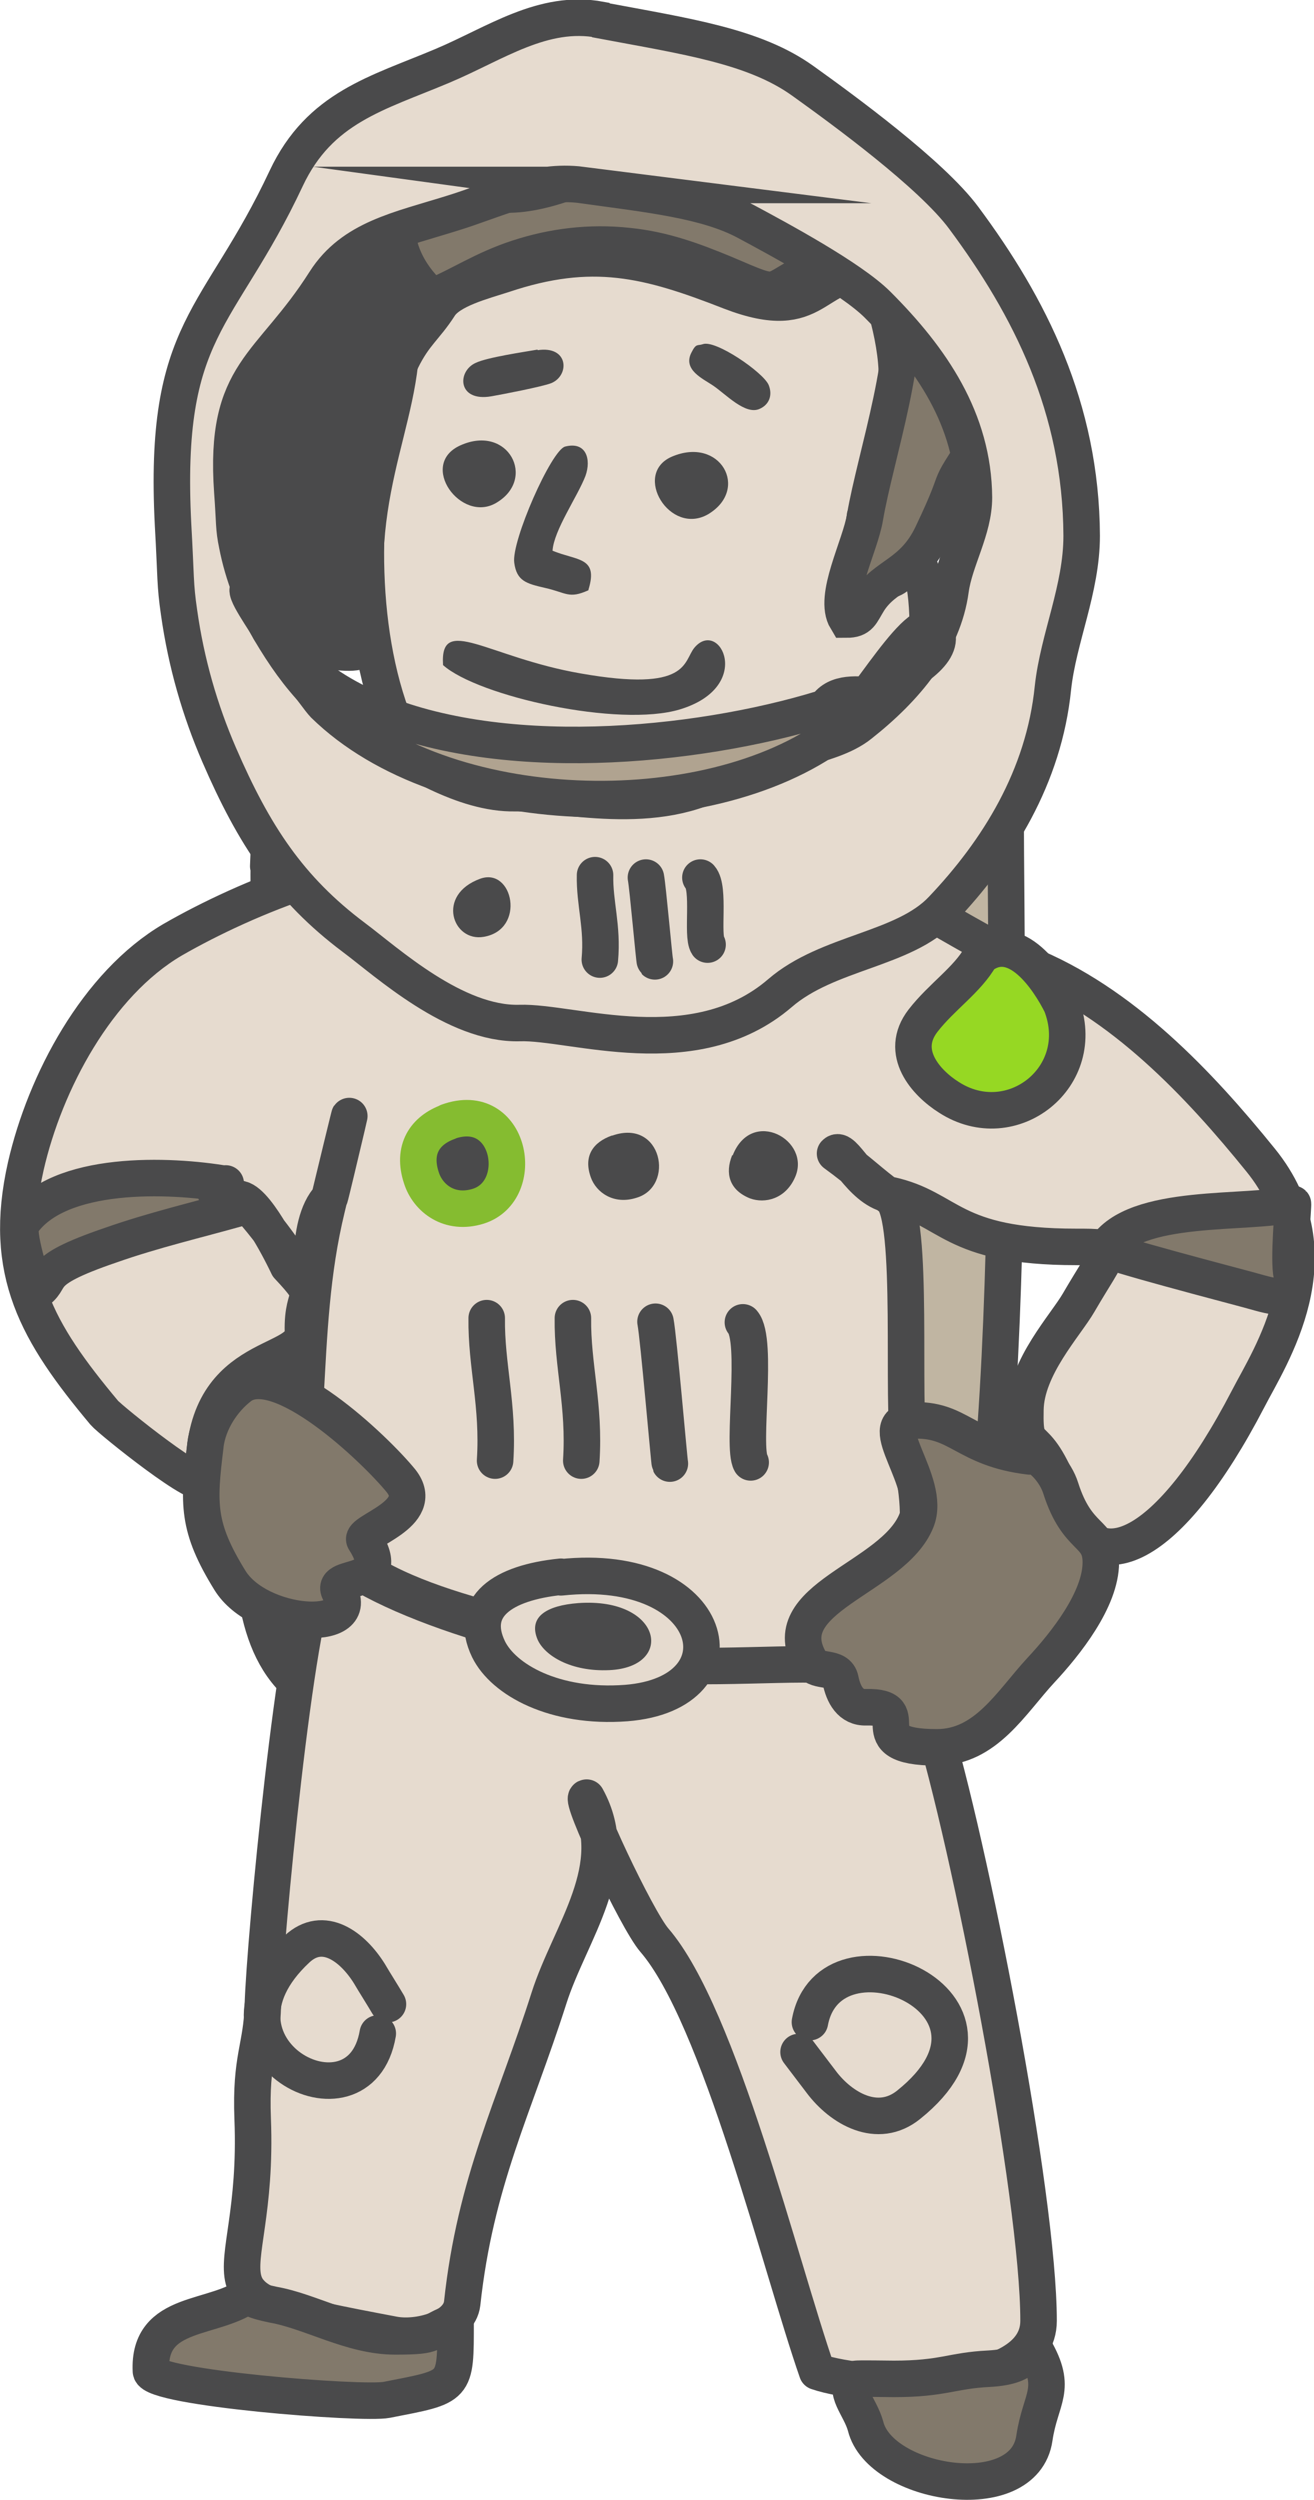
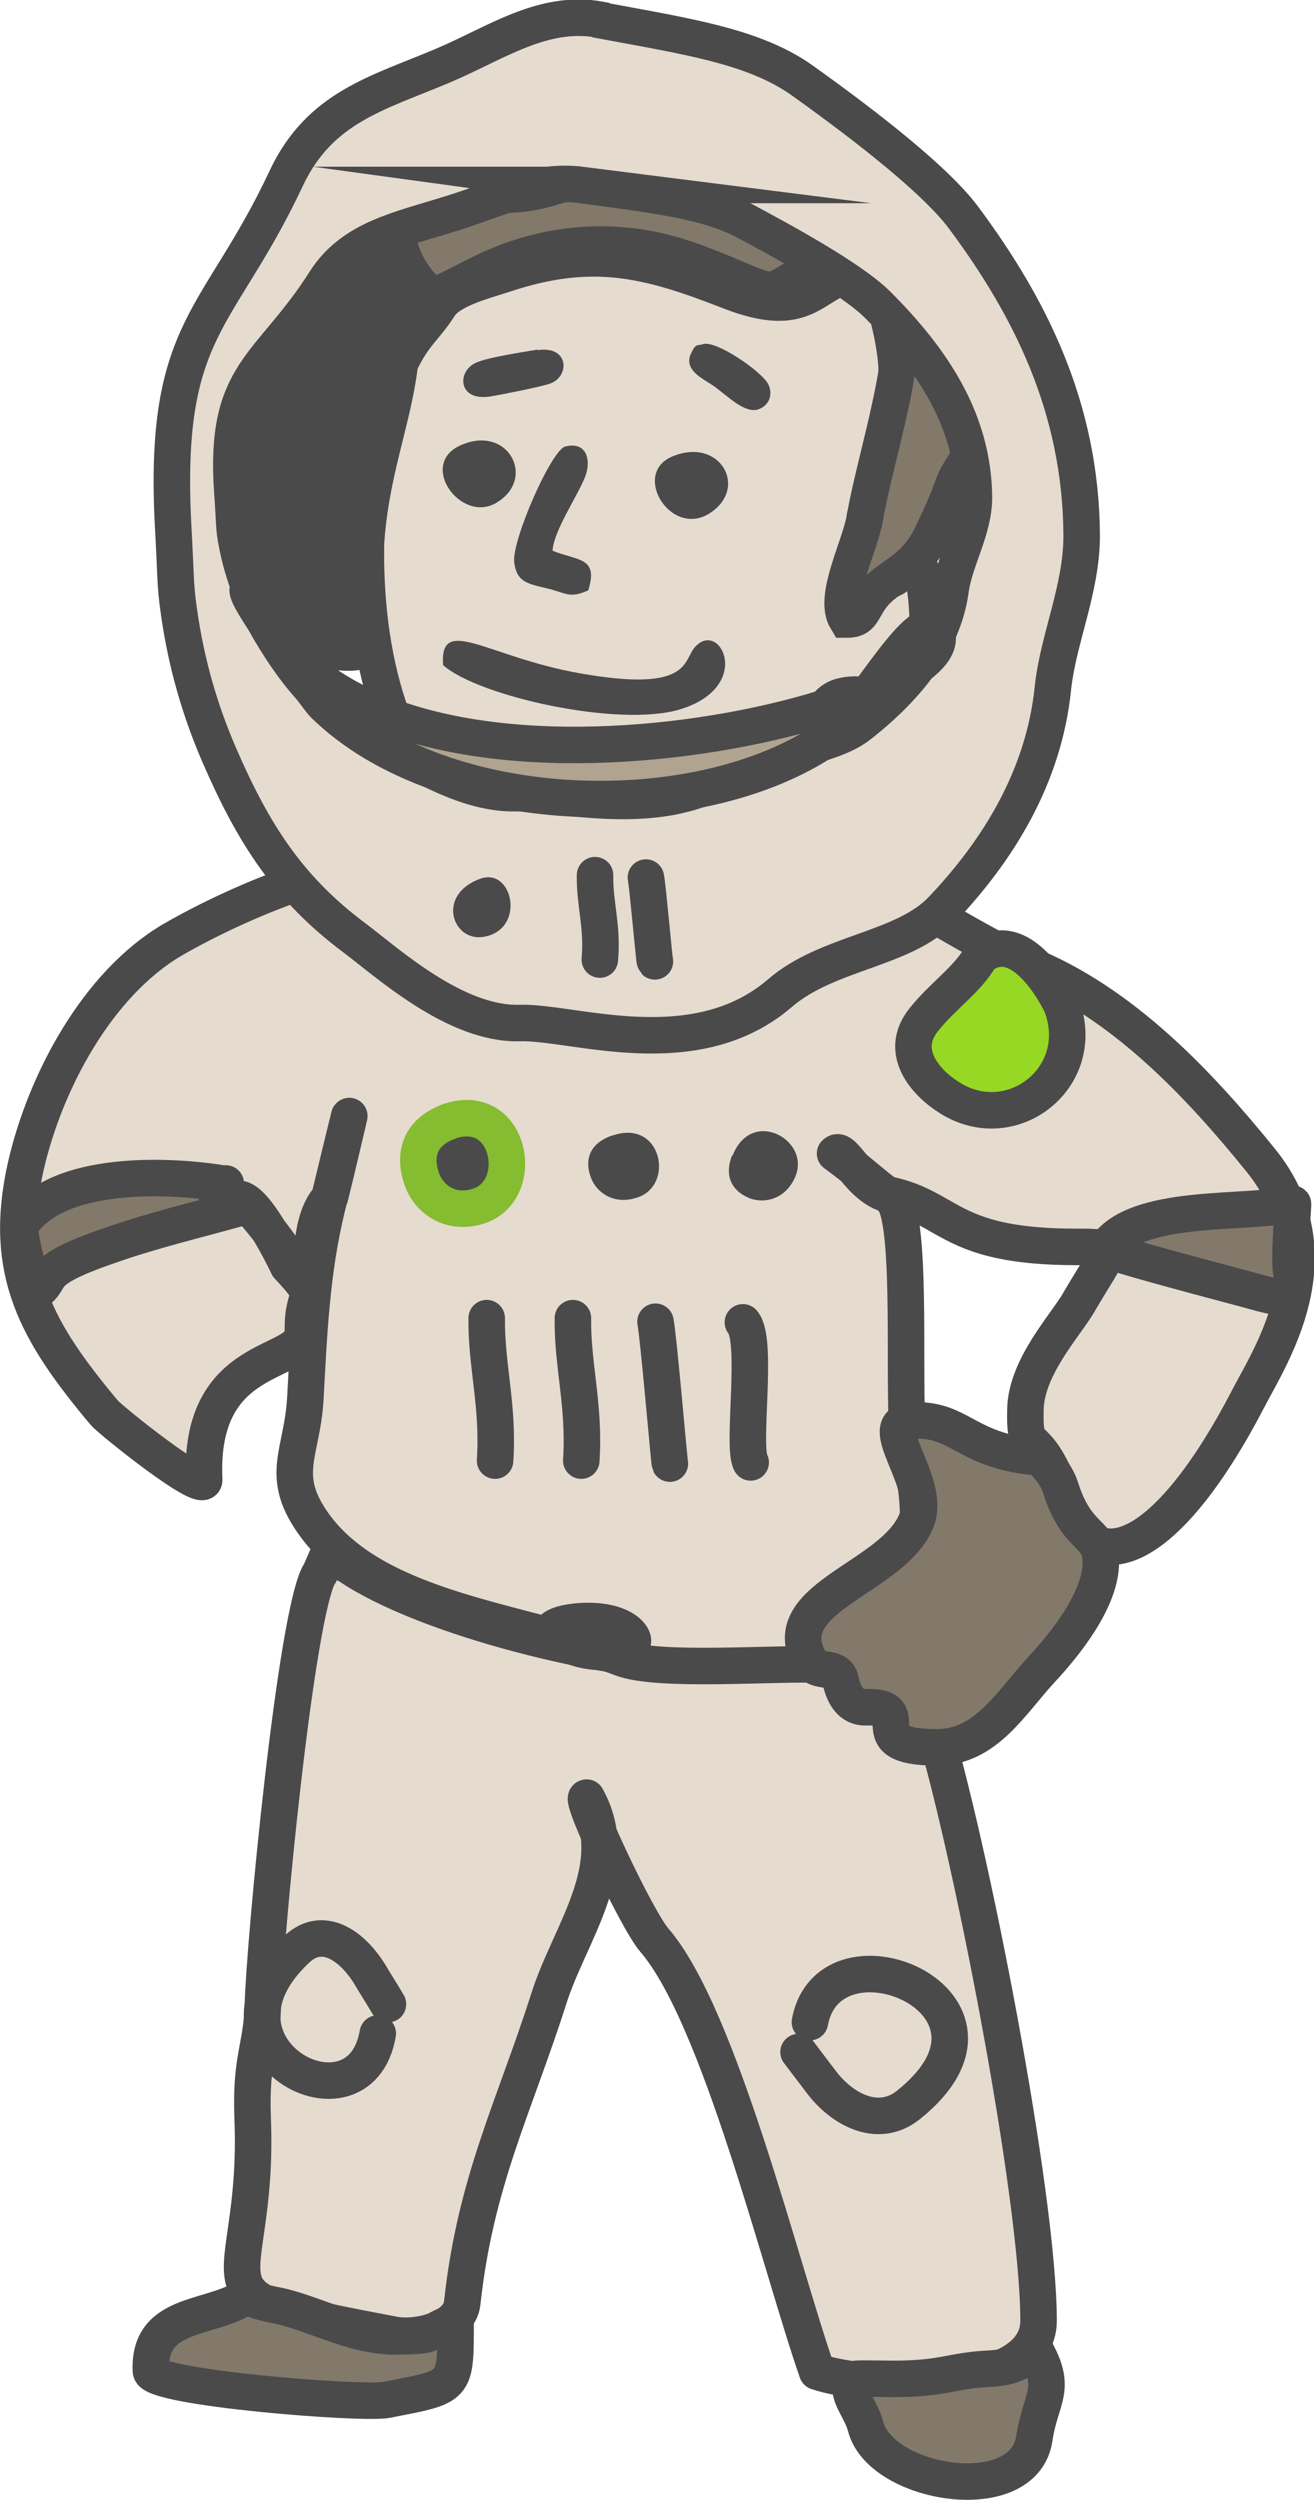
<svg xmlns="http://www.w3.org/2000/svg" xml:space="preserve" width="38.274mm" height="72.807mm" version="1.1" style="shape-rendering:geometricPrecision; text-rendering:geometricPrecision; image-rendering:optimizeQuality; fill-rule:evenodd; clip-rule:evenodd" viewBox="0 0 21.95 41.76">
  <defs>
    <style type="text/css"> .str1 {stroke:#4A4A4B;stroke-width:0.61;stroke-miterlimit:22.926} .str0 {stroke:#4A4A4B;stroke-width:0.61;stroke-linecap:round;stroke-linejoin:round;stroke-miterlimit:22.926} .str2 {stroke:#85BC30;stroke-width:0.61;stroke-linecap:round;stroke-linejoin:round;stroke-miterlimit:22.926} .fil6 {fill:none} .fil4 {fill:#4A4A4B} .fil7 {fill:#4A4A4B} .fil2 {fill:#82796B} .fil5 {fill:#96D823} .fil3 {fill:#B0A390} .fil0 {fill:#C0B5A2} .fil1 {fill:#E6DBCF} </style>
    <clipPath id="id0">
      <path d="M10.04 0.34c1.44,0.27 2.56,0.43 3.37,1.01 0.67,0.48 2.15,1.56 2.69,2.29 1.1,1.48 1.96,3.17 1.97,5.31 0,0.89 -0.39,1.71 -0.48,2.54 -0.15,1.49 -0.92,2.72 -1.85,3.7 -0.64,0.68 -1.91,0.71 -2.71,1.4 -1.43,1.23 -3.47,0.47 -4.35,0.5 -1.08,0.03 -2.22,-1.02 -2.77,-1.43 -1.08,-0.81 -1.67,-1.71 -2.25,-3.05 -0.32,-0.74 -0.55,-1.53 -0.67,-2.38 -0.07,-0.48 -0.05,-0.58 -0.1,-1.46 -0.17,-3.31 0.77,-3.4 1.89,-5.79 0.56,-1.19 1.52,-1.42 2.61,-1.88 0.88,-0.37 1.68,-0.95 2.64,-0.77zm-0.33 2.75c1.17,0.16 2.09,0.26 2.75,0.61 0.54,0.29 1.75,0.94 2.2,1.39 0.9,0.9 1.6,1.92 1.61,3.22 0,0.54 -0.32,1.04 -0.39,1.54 -0.12,0.9 -0.75,1.65 -1.51,2.25 -0.52,0.42 -1.56,0.43 -2.21,0.85 -1.17,0.75 -2.83,0.29 -3.55,0.3 -0.88,0.02 -1.81,-0.62 -2.26,-0.86 -0.88,-0.49 -1.36,-1.04 -1.84,-1.85 -0.26,-0.45 -0.45,-0.93 -0.55,-1.44 -0.06,-0.29 -0.04,-0.35 -0.08,-0.89 -0.14,-2.01 0.63,-2.06 1.55,-3.51 0.46,-0.72 1.24,-0.86 2.13,-1.14 0.72,-0.22 1.37,-0.57 2.16,-0.47z" />
    </clipPath>
    <clipPath id="id1"> </clipPath>
    <clipPath id="id2">
      <path d="M10.04 0.34c1.44,0.27 2.56,0.43 3.37,1.01 0.67,0.48 2.15,1.56 2.69,2.29 1.1,1.48 1.96,3.17 1.97,5.31 0,0.89 -0.39,1.71 -0.48,2.54 -0.15,1.49 -0.92,2.72 -1.85,3.7 -0.64,0.68 -1.91,0.71 -2.71,1.4 -1.43,1.23 -3.47,0.47 -4.35,0.5 -1.08,0.03 -2.22,-1.02 -2.77,-1.43 -1.08,-0.81 -1.67,-1.71 -2.25,-3.05 -0.32,-0.74 -0.55,-1.53 -0.67,-2.38 -0.07,-0.48 -0.05,-0.58 -0.1,-1.46 -0.17,-3.31 0.77,-3.4 1.89,-5.79 0.56,-1.19 1.52,-1.42 2.61,-1.88 0.88,-0.37 1.68,-0.95 2.64,-0.77zm-0.33 2.75c1.17,0.16 2.09,0.26 2.75,0.61 0.54,0.29 1.75,0.94 2.2,1.39 0.9,0.9 1.6,1.92 1.61,3.22 0,0.54 -0.32,1.04 -0.39,1.54 -0.12,0.9 -0.75,1.65 -1.51,2.25 -0.52,0.42 -1.56,0.43 -2.21,0.85 -1.17,0.75 -2.83,0.29 -3.55,0.3 -0.88,0.02 -1.81,-0.62 -2.26,-0.86 -0.88,-0.49 -1.36,-1.04 -1.84,-1.85 -0.26,-0.45 -0.45,-0.93 -0.55,-1.44 -0.06,-0.29 -0.04,-0.35 -0.08,-0.89 -0.14,-2.01 0.63,-2.06 1.55,-3.51 0.46,-0.72 1.24,-0.86 2.13,-1.14 0.72,-0.22 1.37,-0.57 2.16,-0.47z" />
    </clipPath>
  </defs>
  <g id="Слой_x0020_1">
    <g id="_1819502196464">
-       <path class="fil0 str0" d="M4.48 14.47c0.11,-2.49 -0.09,-1.97 4.05,-1.97 1.42,0 8.27,-0.65 8.27,1.27 0,2.08 0.25,13.63 -1.13,14.4 -1.36,0.75 -7.5,0.54 -9.42,0.43 -2.98,-0.17 -1.8,-4.26 -1.8,-6.32 0,-2.06 0.62,-3.57 0.08,-5.65 -0.02,-0.07 -0.05,-2 -0.04,-2.15z" />
      <path class="fil1 str0" d="M5.34 26.28c-0.4,0.66 -0.92,6.15 -0.95,7.22 -0.02,0.71 -0.21,0.87 -0.17,1.9 0.12,3.06 -1.31,2.91 2.35,3.6 0.41,0.08 1.1,-0.1 1.15,-0.52 0.22,-2.04 0.87,-3.28 1.45,-5.1 0.35,-1.1 1.26,-2.21 0.63,-3.35 -0.13,-0.02 0.83,2.03 1.13,2.38 1.09,1.26 2.11,5.46 2.72,7.21 0.84,0.29 3.7,0.41 3.7,-0.85 0,-2.09 -1.15,-7.98 -1.8,-10.08 -0.69,-2.26 -1.07,-0.9 -3.76,-0.9 -1.59,0 -4.66,-0.75 -5.96,-1.63 -0.05,-0.03 -0.31,-0.16 -0.36,-0.17l-0.13 0.3z" />
      <path class="fil2 str0" d="M4.19 38.31c-0.6,0.47 -1.72,0.25 -1.67,1.3 0.01,0.28 3.54,0.56 3.94,0.48 1.17,-0.23 1.15,-0.18 1.15,-1.31 -0.52,0.18 -0.25,0.25 -1.01,0.25 -0.73,0 -1.41,-0.42 -2.04,-0.53 -0.09,-0.02 -0.5,-0.1 -0.37,-0.19z" />
      <path class="fil2 str0" d="M14.3 39.75c-0.24,0.17 0.07,0.45 0.16,0.78 0.24,0.98 2.65,1.38 2.82,0.2 0.1,-0.68 0.4,-0.81 -0,-1.5 -0.17,-0.01 -0.02,0.3 -0.76,0.34 -0.62,0.03 -0.76,0.17 -1.59,0.17 -0.07,0 -0.61,-0.01 -0.63,0z" />
      <path class="fil1 str0" d="M7.6 14.33c-1.42,-0.18 -3.47,0.65 -4.72,1.37 -1.26,0.74 -2.13,2.38 -2.45,3.78 -0.4,1.77 0.19,2.78 1.31,4.12 0.1,0.12 1.68,1.39 1.67,1.12 -0.1,-2.17 1.66,-1.88 1.65,-2.47 -0.02,-0.75 0.32,-0.49 -0.25,-1.1 -0,-0 -0.49,-1.05 -0.79,-1.12 0.2,0.12 1.09,1.3 1.15,1.61 0.1,0.02 -0.11,-1.17 0.34,-1.64 0.01,-0.01 0.76,-3.18 -0.05,0.18 -0.26,1.07 -0.3,2.1 -0.36,3.18 -0.05,0.93 -0.46,1.29 0.17,2.14 1.06,1.42 3.51,1.58 5.11,2.2 0.62,0.24 2.61,0.07 3.36,0.11 -0.36,-0.29 1.31,0.13 1.3,-0.78 -0.02,-1.48 0.56,-0.89 0.15,-2.83 -0.14,-0.68 0.09,-3.9 -0.3,-4.19 -0.37,-0.27 -0.5,-0.42 -0.94,-0.74 0.14,-0.15 0.41,0.58 0.91,0.69 1.02,0.22 1,0.87 3.12,0.87 0.73,0 0.58,-0 0.04,0.93 -0.22,0.38 -0.88,1.08 -0.89,1.79 -0.02,0.87 0.17,0.14 0.68,1.59 0.47,1.32 1.71,0.79 3.04,-1.77 0.36,-0.7 1.5,-2.4 0.21,-3.99 -1.02,-1.26 -2.31,-2.64 -3.92,-3.28 -0.96,-0.39 -2.37,-1.43 -3.31,-1.64 -0.41,-0.09 -0.7,-0.48 -0.97,-0.19 -1.41,1.53 -1.29,1.48 -3.72,1.3 -1.04,-0.08 -1.03,-1.17 -1.54,-1.23z" />
      <path class="fil2 str0" d="M17.2 24.33c-1.09,-0.13 -1.18,-0.64 -1.97,-0.6 -0.66,0.03 0.34,1.02 0.08,1.67 -0.39,0.98 -2.43,1.29 -1.76,2.38 0.1,0.17 0.44,0.04 0.49,0.28 0.05,0.25 0.17,0.47 0.43,0.46 0.9,-0.02 -0.19,0.67 1.18,0.67 0.82,0 1.24,-0.75 1.74,-1.29 0.41,-0.44 1,-1.18 1,-1.8 0,-0.52 -0.39,-0.36 -0.67,-1.24 -0.08,-0.26 -0.35,-0.6 -0.64,-0.6l0.13 0.06z" />
      <path class="fil3 str1" d="M6.01 14.12c0.12,0.91 0.92,1.64 1.58,2.02 1.5,0.88 3.87,0.92 5.37,0.04 1.45,-0.85 1.46,-1.69 1.5,-2.08 -0.42,-0.18 -0.46,-0.24 -0.97,-0.25 -0.89,1.34 -1.74,1.77 -3.8,1.51 -0.77,-0.1 -1.39,-0.4 -2.01,-0.76 -1.05,-0.63 -0.42,-1.08 -1.68,-0.47z" />
      <path class="fil4 str2" d="M7.49 18.74c-0.39,0.14 -0.61,0.46 -0.45,0.94 0.11,0.34 0.47,0.62 0.95,0.47 0.82,-0.26 0.54,-1.79 -0.51,-1.41z" />
      <path class="fil4" d="M10.22 18.97c-0.31,0.11 -0.48,0.34 -0.35,0.7 0.09,0.25 0.38,0.46 0.76,0.34 0.65,-0.19 0.43,-1.33 -0.4,-1.04z" />
      <path class="fil4" d="M12.23 19.3c-0.12,0.3 -0.05,0.58 0.3,0.72 0.25,0.09 0.59,0.01 0.75,-0.35 0.28,-0.62 -0.72,-1.18 -1.04,-0.37z" />
      <path class="fil5 str0" d="M16.38 15.98c-0.22,0.39 -0.65,0.67 -0.96,1.07 -0.41,0.53 0.05,1.04 0.43,1.28 1.05,0.68 2.35,-0.34 1.88,-1.55 -0.21,-0.42 -0.76,-1.26 -1.35,-0.8z" />
      <path class="fil6 str0" d="M13.53 33.78c0.33,-1.76 3.77,-0.32 1.65,1.38 -0.52,0.42 -1.13,0.06 -1.46,-0.38 -0.13,-0.17 -0.25,-0.33 -0.38,-0.5" />
      <path class="fil6 str0" d="M6.31 33.97c-0.3,1.76 -3.13,0.25 -1.35,-1.41 0.44,-0.41 0.93,-0.04 1.21,0.41 0.1,0.17 0.21,0.34 0.31,0.51" />
      <g>
        <path class="fil6 str0" d="M9.57 22.02c-0.01,0.79 0.2,1.46 0.14,2.38" />
        <path class="fil6 str0" d="M10.95 22.08c0.05,0.25 0.23,2.35 0.24,2.37" />
        <path class="fil6 str0" d="M12.41 22.09c0.26,0.3 -0.02,2.08 0.13,2.34" />
        <path class="fil6 str0" d="M8.13 22.02c-0.01,0.79 0.2,1.46 0.14,2.38" />
      </g>
-       <path class="fil2 str0" d="M3.43 24.15c-0.12,0.97 -0.14,1.36 0.41,2.25 0.48,0.78 2.21,0.9 1.83,0.19 -0.17,-0.32 0.94,-0.05 0.42,-0.86 -0.1,-0.15 1.05,-0.43 0.61,-0.99 -0.44,-0.54 -2.06,-2.08 -2.7,-1.57 -0.27,0.21 -0.52,0.57 -0.57,0.97z" />
-       <path class="fil1 str0" d="M9.37 26.34c-0.98,0.1 -1.55,0.5 -1.21,1.21 0.25,0.51 1.1,0.99 2.3,0.9 2.05,-0.16 1.53,-2.38 -1.09,-2.1z" />
      <path class="fil4" d="M9.66 26.78c-0.53,0.04 -0.84,0.23 -0.68,0.61 0.12,0.27 0.56,0.54 1.2,0.51 1.1,-0.05 0.88,-1.22 -0.52,-1.12z" />
      <g>
        <path class="fil1 str1" d="M11.14 14.17c0.25,0.38 -1.81,0.21 -2.36,0.36 -0.83,0.22 -0.12,0.63 2.08,0.66 0.66,0.01 1.23,-0.08 1.66,-0.43 -0.02,-0.13 -0.07,-0.27 -0.13,-0.39 -0.08,-0.16 -0.49,-0.45 -0.21,-0.72 0.09,-0.08 0.31,-0.11 0.45,-0.16 0.47,-0.17 0.88,-0.35 1.04,-0.84 0.11,-0.35 -0.02,-0.73 0.2,-0.92 0.45,-0.39 1.42,0.35 1.6,-0.74 0.05,-0.33 0.06,-1.41 -0.19,-1.65 -0.21,0.17 -0.26,0.32 -0.46,0.36 -0.1,0.02 -0.21,0.19 -0.43,-0.01 -0.34,-0.37 -0.05,-0.22 0.06,-1.06 0.18,-0.48 0.34,-1.41 0.49,-1.96 0.15,-0.57 -0.12,-1.56 -0.34,-2.1 -1.04,-0.1 -0.9,0.88 -2.4,0.3 -1.38,-0.54 -2.31,-0.78 -3.8,-0.28 -0.34,0.11 -0.89,0.25 -1.06,0.52 -0.23,0.36 -0.42,0.47 -0.63,0.9 -1.02,2.08 -1.15,8.39 2.99,8.29 0.46,-0.01 1.09,-0.21 1.45,-0.16z" />
        <path class="fil2 str1" d="M7.51 2.35c-0.44,0.08 -0.8,0.6 -0.87,1.14 -0.1,0.7 0.27,1.19 0.58,1.47 0.48,-0.2 0.85,-0.46 1.43,-0.65 0.58,-0.19 1.2,-0.27 1.84,-0.2 0.6,0.06 1.1,0.25 1.61,0.46 1.03,0.44 0.65,0.3 1.53,-0.1 0.59,-0.26 1.16,-0.2 1.36,0.4 0.28,0.87 -0.37,2.76 -0.54,3.77 -0.08,0.49 -0.54,1.33 -0.31,1.71 0.23,0 0.24,-0.1 0.37,-0.31 0.28,-0.44 0.74,-0.44 1.06,-1.11 0.61,-1.28 0.06,-0.46 1.01,-1.88 0.3,-0.45 0.11,-2.06 -0.3,-2.37 -1.02,-0.77 -0.35,-1.36 -1.35,-1.51 -0.96,-0.14 -1.49,-0.22 -1.91,-0.91 -0.42,-0.68 -0.25,-0.83 -1.78,-0.05 -0.84,0.43 -3.47,2.02 -3.73,0.15z" />
        <path class="fil4" d="M7.4 11.11c0.58,0.52 2.94,1.05 3.96,0.74 1.25,-0.38 0.66,-1.53 0.24,-1.03 -0.19,0.23 -0.08,0.75 -1.9,0.43 -1.55,-0.27 -2.35,-0.99 -2.3,-0.15z" />
        <path class="fil4" d="M9.83 9.85c0.17,-0.55 -0.19,-0.48 -0.6,-0.65 0.02,-0.34 0.42,-0.91 0.55,-1.25 0.1,-0.28 0.01,-0.58 -0.34,-0.49 -0.23,0.06 -0.9,1.58 -0.85,1.94 0.04,0.31 0.21,0.35 0.51,0.42 0.36,0.08 0.4,0.19 0.73,0.04z" />
        <path class="fil4" d="M11.22 7.63c-0.66,0.29 -0.03,1.33 0.61,0.96 0.7,-0.42 0.2,-1.31 -0.61,-0.96z" />
-         <path class="fil4" d="M7.69 7.44c-0.71,0.32 0.01,1.31 0.6,0.96 0.68,-0.4 0.2,-1.32 -0.6,-0.96z" />
+         <path class="fil4" d="M7.69 7.44c-0.71,0.32 0.01,1.31 0.6,0.96 0.68,-0.4 0.2,-1.32 -0.6,-0.96" />
        <path class="fil4" d="M8.98 5.84c-0.23,0.04 -0.84,0.13 -1.03,0.22 -0.32,0.14 -0.31,0.66 0.26,0.56 0.17,-0.03 0.85,-0.16 1,-0.22 0.31,-0.13 0.29,-0.63 -0.23,-0.55z" />
        <path class="fil4" d="M11.74 5.75c-0.09,0.03 -0.11,-0.02 -0.19,0.14 -0.15,0.29 0.2,0.44 0.36,0.55 0.21,0.14 0.54,0.5 0.78,0.39 0.16,-0.07 0.22,-0.23 0.15,-0.4 -0.09,-0.21 -0.89,-0.76 -1.1,-0.68z" />
      </g>
      <g>
        <g>
          <path class="fil1" d="M10.04 0.34c1.44,0.27 2.56,0.43 3.37,1.01 0.67,0.48 2.15,1.56 2.69,2.29 1.1,1.48 1.96,3.17 1.97,5.31 0,0.89 -0.39,1.71 -0.48,2.54 -0.15,1.49 -0.92,2.72 -1.85,3.7 -0.64,0.68 -1.91,0.71 -2.71,1.4 -1.43,1.23 -3.47,0.47 -4.35,0.5 -1.08,0.03 -2.22,-1.02 -2.77,-1.43 -1.08,-0.81 -1.67,-1.71 -2.25,-3.05 -0.32,-0.74 -0.55,-1.53 -0.67,-2.38 -0.07,-0.48 -0.05,-0.58 -0.1,-1.46 -0.17,-3.31 0.77,-3.4 1.89,-5.79 0.56,-1.19 1.52,-1.42 2.61,-1.88 0.88,-0.37 1.68,-0.95 2.64,-0.77zm-0.33 2.75c1.17,0.16 2.09,0.26 2.75,0.61 0.54,0.29 1.75,0.94 2.2,1.39 0.9,0.9 1.6,1.92 1.61,3.22 0,0.54 -0.32,1.04 -0.39,1.54 -0.12,0.9 -0.75,1.65 -1.51,2.25 -0.52,0.42 -1.56,0.43 -2.21,0.85 -1.17,0.75 -2.83,0.29 -3.55,0.3 -0.88,0.02 -1.81,-0.62 -2.26,-0.86 -0.88,-0.49 -1.36,-1.04 -1.84,-1.85 -0.26,-0.45 -0.45,-0.93 -0.55,-1.44 -0.06,-0.29 -0.04,-0.35 -0.08,-0.89 -0.14,-2.01 0.63,-2.06 1.55,-3.51 0.46,-0.72 1.24,-0.86 2.13,-1.14 0.72,-0.22 1.37,-0.57 2.16,-0.47z" />
          <g style="clip-path:url(#id0)">
            <g> </g>
            <g style="clip-path:url(#id1)">
              <image x="-18.52" y="0.34" width="15.7" height="18.52" />
            </g>
            <g style="clip-path:url(#id2)"> </g>
          </g>
          <path class="fil6 str1" d="M10.04 0.34c1.44,0.27 2.56,0.43 3.37,1.01 0.67,0.48 2.15,1.56 2.69,2.29 1.1,1.48 1.96,3.17 1.97,5.31 0,0.89 -0.39,1.71 -0.48,2.54 -0.15,1.49 -0.92,2.72 -1.85,3.7 -0.64,0.68 -1.91,0.71 -2.71,1.4 -1.43,1.23 -3.47,0.47 -4.35,0.5 -1.08,0.03 -2.22,-1.02 -2.77,-1.43 -1.08,-0.81 -1.67,-1.71 -2.25,-3.05 -0.32,-0.74 -0.55,-1.53 -0.67,-2.38 -0.07,-0.48 -0.05,-0.58 -0.1,-1.46 -0.17,-3.31 0.77,-3.4 1.89,-5.79 0.56,-1.19 1.52,-1.42 2.61,-1.88 0.88,-0.37 1.68,-0.95 2.64,-0.77zm-0.33 2.75c1.17,0.16 2.09,0.26 2.75,0.61 0.54,0.29 1.75,0.94 2.2,1.39 0.9,0.9 1.6,1.92 1.61,3.22 0,0.54 -0.32,1.04 -0.39,1.54 -0.12,0.9 -0.75,1.65 -1.51,2.25 -0.52,0.42 -1.56,0.43 -2.21,0.85 -1.17,0.75 -2.83,0.29 -3.55,0.3 -0.88,0.02 -1.81,-0.62 -2.26,-0.86 -0.88,-0.49 -1.36,-1.04 -1.84,-1.85 -0.26,-0.45 -0.45,-0.93 -0.55,-1.44 -0.06,-0.29 -0.04,-0.35 -0.08,-0.89 -0.14,-2.01 0.63,-2.06 1.55,-3.51 0.46,-0.72 1.24,-0.86 2.13,-1.14 0.72,-0.22 1.37,-0.57 2.16,-0.47z" />
          <path class="fil7" d="M8.02 14.68c-0.74,0.27 -0.46,1.06 0.06,0.97 0.71,-0.12 0.49,-1.17 -0.06,-0.97z" />
          <path class="fil3 str0" d="M15.65 10.58c-0.2,-0.58 -1.26,1.34 -1.69,1.66 -2.15,1.6 -6.55,1.49 -8.55,-0.47 -0.11,-0.11 -0.88,-1.2 -0.91,-1.25 -0.03,-0.09 -0.49,-0.71 -0.33,-0.69 1.7,4.55 11.93,2.05 11.48,0.75z" />
          <path class="fil6 str0" d="M9.94 14.62c-0.01,0.47 0.13,0.86 0.08,1.41" />
          <path class="fil6 str0" d="M10.79 14.66c0.03,0.15 0.14,1.39 0.15,1.4" />
-           <path class="fil6 str0" d="M11.7 14.66c0.16,0.18 0.02,0.97 0.12,1.12" />
        </g>
        <path class="fil7 str0" d="M4.39 6.99c0.12,-0.6 0.67,-1.93 1.17,-2.34 0.22,-0.18 0.95,-0.31 1.06,0.2 0.39,1.72 -0.69,2.88 -0.5,5.22 0.06,0.74 0.18,0.94 -0.77,0.78 -1.08,-0.18 -1.13,-3.04 -0.96,-3.86z" />
      </g>
      <path class="fil2 str0" d="M3.77 19.78c-0.92,-0.16 -2.8,-0.24 -3.41,0.66 -0.1,0.15 0.18,0.94 0.21,1.16 0.39,-0.24 -0.07,-0.34 1.28,-0.8 0.71,-0.25 1.44,-0.42 2.15,-0.62 0.19,-0.05 -0.42,-0.3 -0.42,-0.3l0.19 -0.11z" />
      <path class="fil2 str0" d="M18.46 20.87c0.49,-0.79 2.41,-0.57 3.14,-0.76 0.01,0.01 -0.08,0.94 -0.02,1.19 0.14,0.55 -0.4,0.33 -0.75,0.24 -0.22,-0.06 -2.4,-0.63 -2.37,-0.68z" />
    </g>
  </g>
</svg>